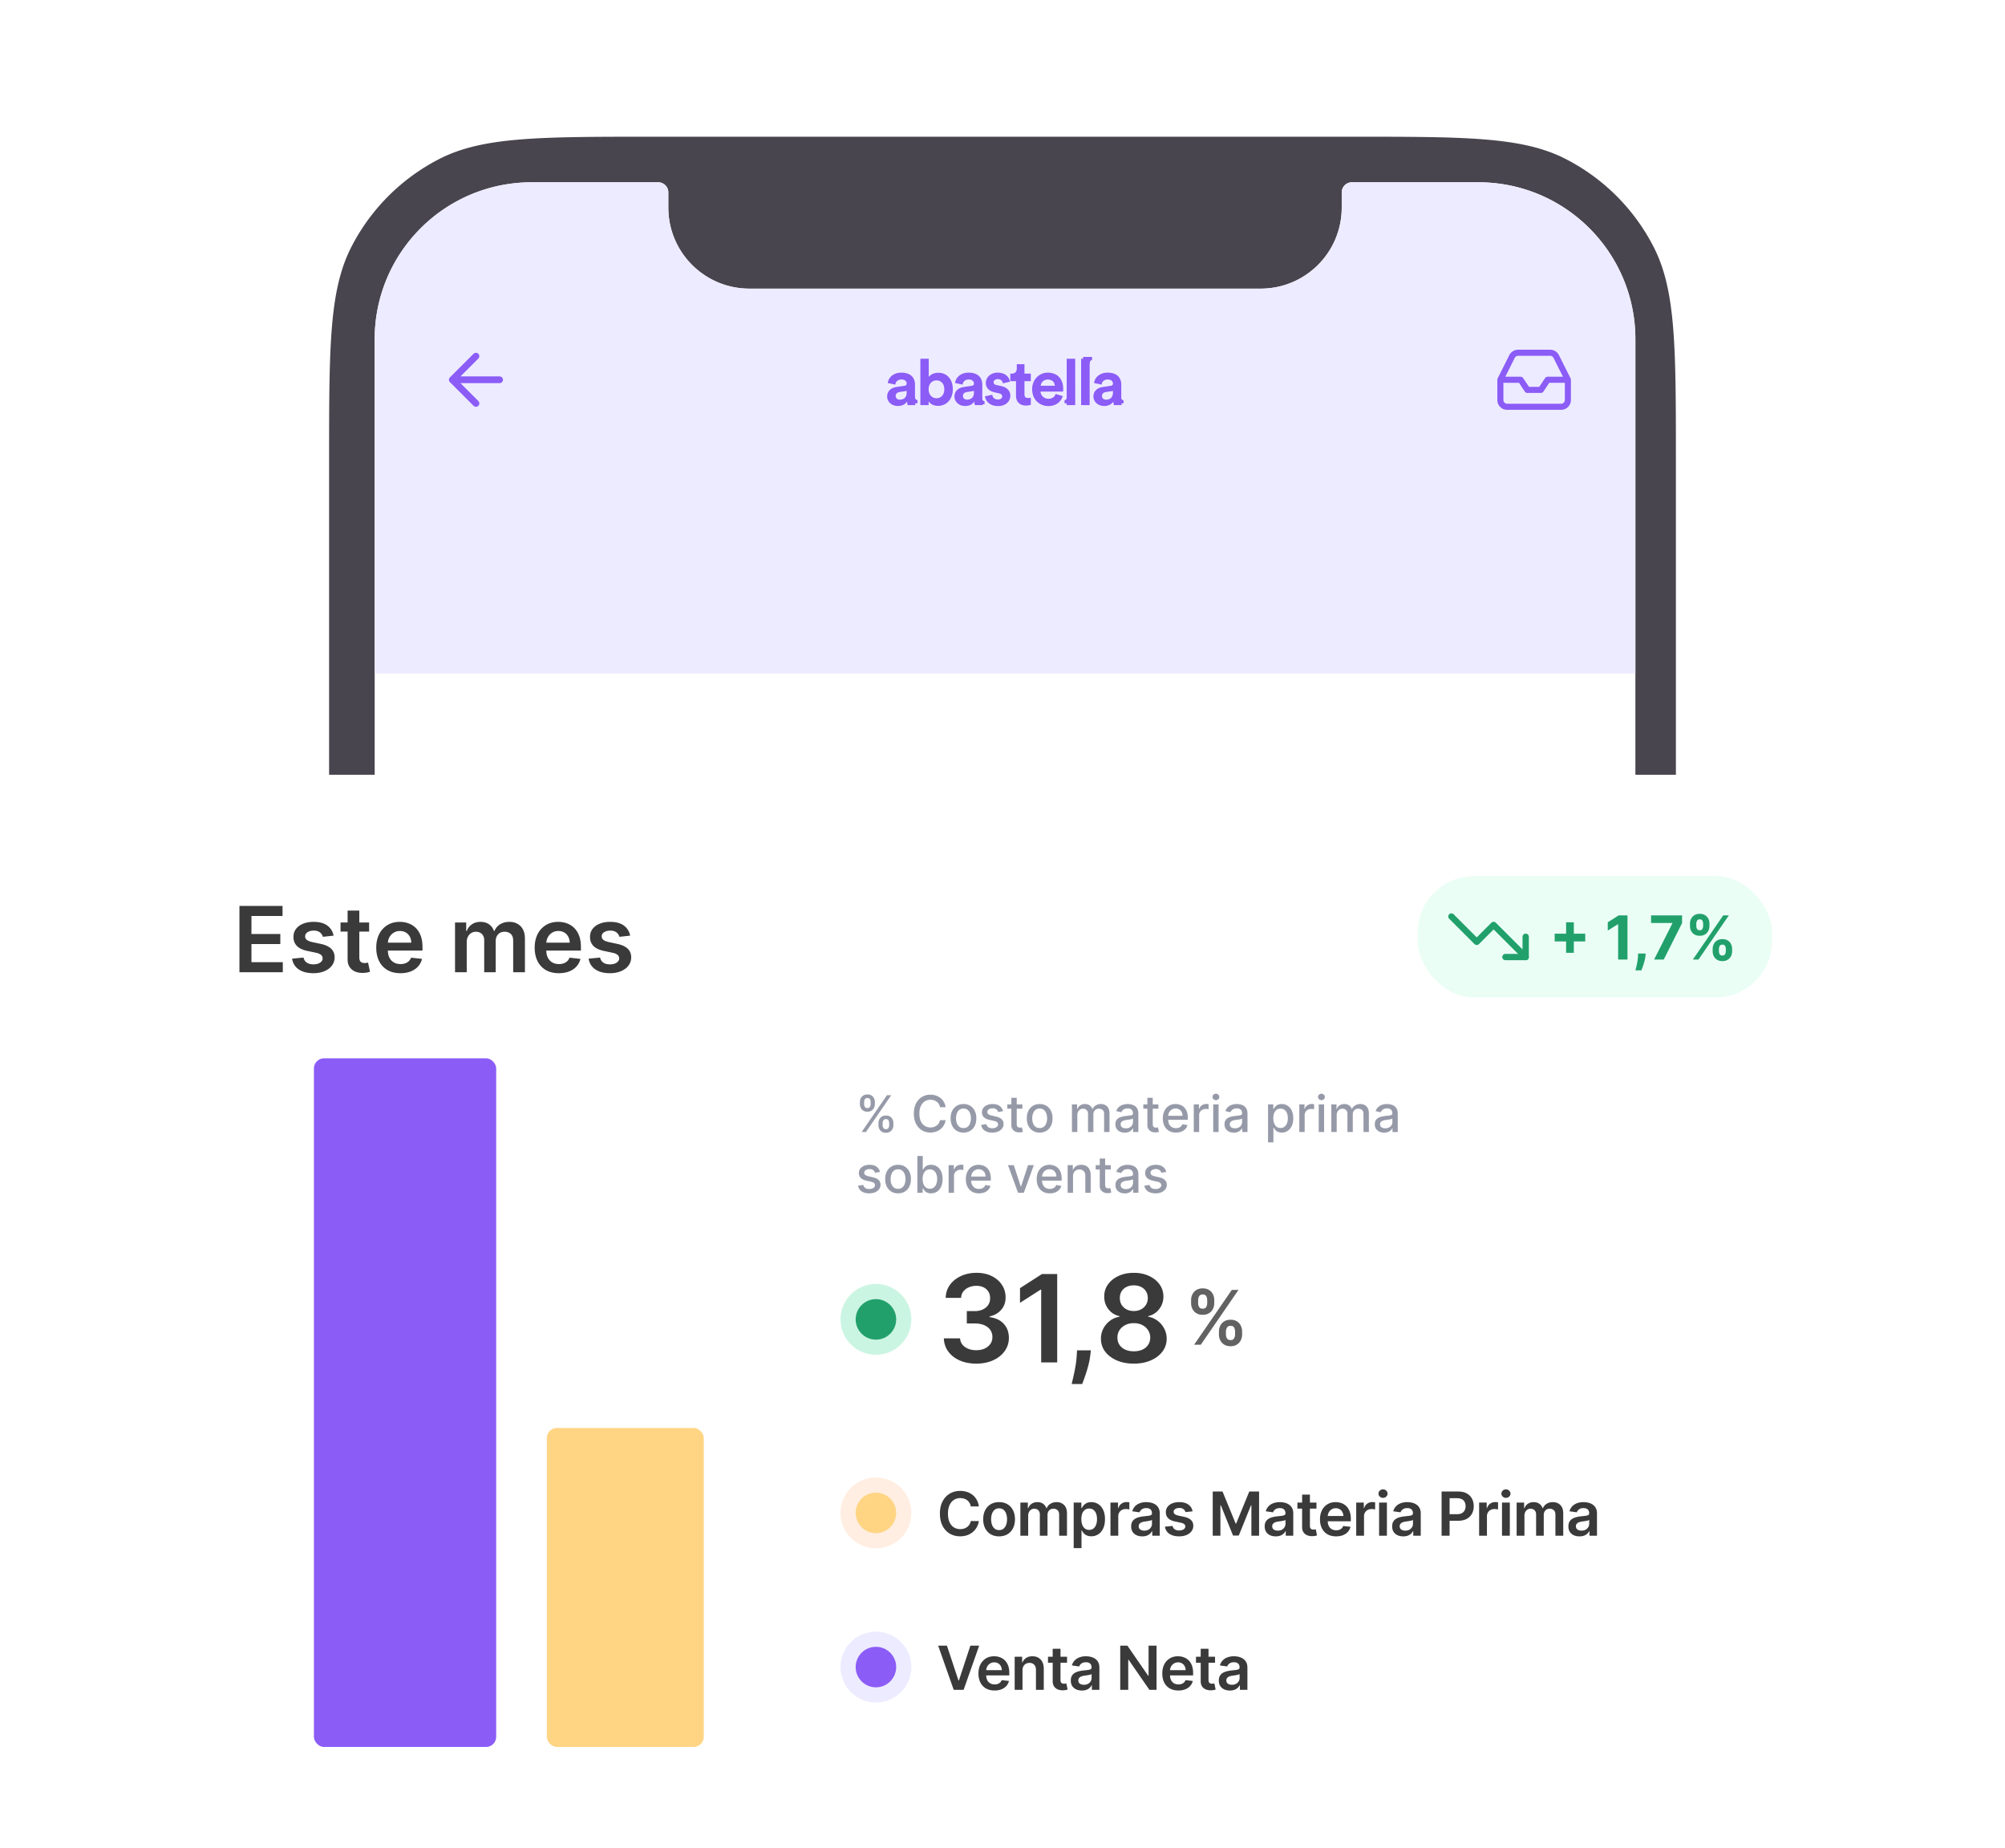
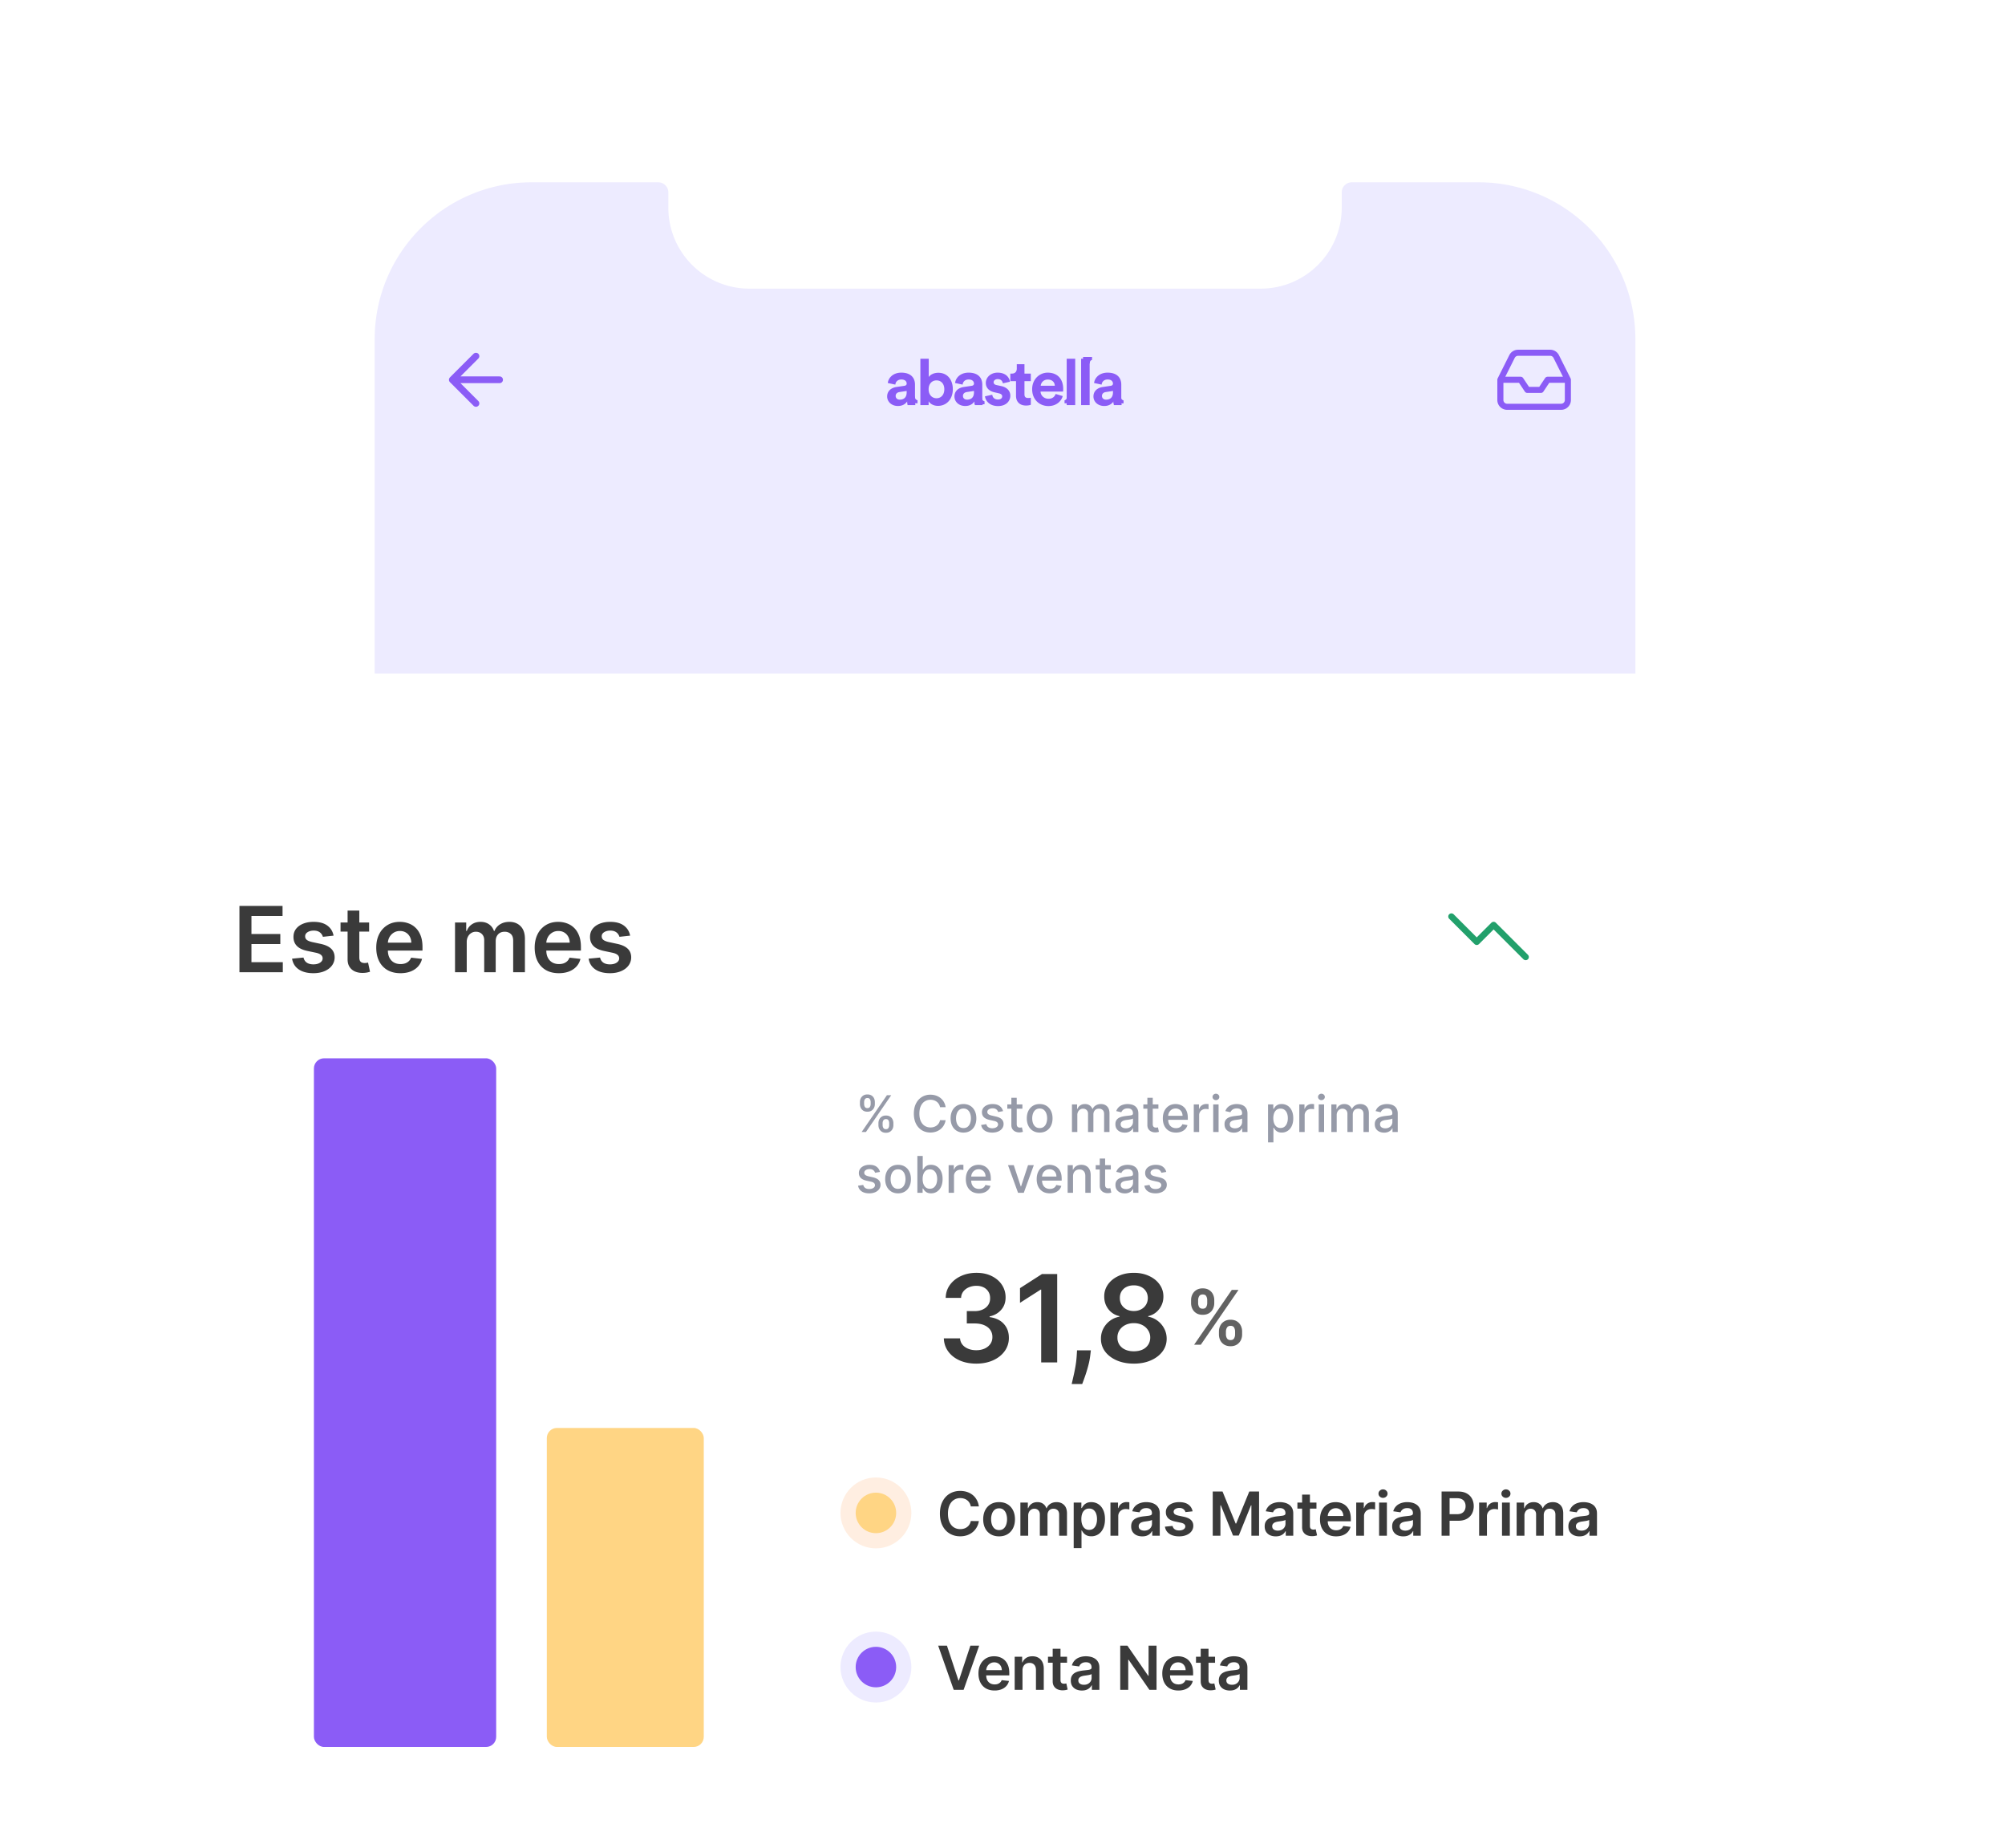
<svg xmlns="http://www.w3.org/2000/svg" width="396" height="365" fill="none">
  <g clip-path="url(#a)">
-     <path fill="#48454E" d="M65 91c0-22.402 0-33.603 4.36-42.16a40 40 0 0 1 17.48-17.48C95.397 27 106.598 27 129 27h138c22.402 0 33.603 0 42.16 4.36a40.002 40.002 0 0 1 17.48 17.48C331 57.397 331 68.598 331 91v278H65V91z" />
    <path fill="#fff" d="M132 38a2 2 0 0 0-2-2h-25c-17.12 0-31 13.88-31 31v334h249V67c0-17.12-13.879-31-31-31h-25a2 2 0 0 0-2 2v3c0 8.837-7.163 16-16 16H148c-8.837 0-16-7.163-16-16v-3z" />
    <path fill="#EDEBFF" d="M132 38a2 2 0 0 0-2-2h-25c-17.12 0-31 13.88-31 31v66h249V67c0-17.12-13.879-31-31-31h-25a2 2 0 0 0-2 2v3c0 8.837-7.163 16-16 16H148c-8.837 0-16-7.163-16-16v-3z" />
    <path stroke="#8B5CF6" stroke-linecap="round" stroke-linejoin="round" stroke-width="1.333" d="M98.67 75h-9.334m4.667 4.668-4.667-4.666 4.667-4.667" />
    <path fill="#8B5CF6" d="M175.218 78.306c0-1.112.821-1.732 1.858-1.884l1.53-.227c.354-.05.467-.228.467-.443 0-.442-.341-.809-1.049-.809-.733 0-1.138.468-1.188 1.012l-1.492-.317c.101-.973.999-2.047 2.667-2.047 1.973 0 2.706 1.112 2.706 2.364v3.059c0 .329.038.771.076.986h-1.543a4.207 4.207 0 0 1-.063-.746c-.316.493-.91.923-1.833.923-1.327 0-2.136-.898-2.136-1.871zm2.49.62c.708 0 1.365-.342 1.365-1.442v-.278l-1.403.215c-.43.063-.771.303-.771.784 0 .367.265.72.809.72zM183.41 80h-1.63v-9.153h1.656v3.616c.278-.443.96-.847 1.883-.847 1.821 0 2.87 1.403 2.87 3.249 0 1.883-1.163 3.287-2.933 3.287-.86 0-1.517-.38-1.846-.91V80zm3.098-3.123c0-1.137-.683-1.757-1.543-1.757-.847 0-1.555.62-1.555 1.757 0 1.126.708 1.77 1.555 1.77.86 0 1.543-.632 1.543-1.77zm2.001 1.429c0-1.112.822-1.732 1.858-1.884l1.53-.227c.354-.05.468-.228.468-.443 0-.442-.342-.809-1.05-.809-.733 0-1.137.468-1.188 1.012l-1.492-.317c.101-.973.999-2.047 2.668-2.047 1.972 0 2.705 1.112 2.705 2.364v3.059c0 .329.038.771.076.986h-1.542a4.199 4.199 0 0 1-.064-.746c-.316.493-.91.923-1.833.923-1.327 0-2.136-.898-2.136-1.871zm2.49.62c.708 0 1.366-.342 1.366-1.442v-.278l-1.404.215c-.429.063-.771.303-.771.784 0 .367.266.72.809.72zm3.541-.658 1.441-.316c.038.493.405.948 1.138.948.556 0 .822-.29.822-.62 0-.277-.19-.505-.67-.606l-.822-.19c-1.201-.265-1.745-.986-1.745-1.858 0-1.113.986-2.035 2.326-2.035 1.77 0 2.364 1.125 2.44 1.795l-1.403.316c-.051-.367-.316-.835-1.024-.835-.442 0-.796.266-.796.62 0 .303.227.493.568.556l.885.19c1.227.252 1.846.998 1.846 1.909 0 1.011-.784 2.048-2.414 2.048-1.871 0-2.516-1.214-2.592-1.922zm7.799-6.346v1.858h1.252v1.492h-1.252v2.604c0 .544.253.72.733.72.203 0 .43-.025.519-.05v1.39c-.152.064-.455.152-.948.152-1.214 0-1.973-.72-1.973-1.921v-2.895h-1.125V73.78h.316c.658 0 .961-.43.961-.986v-.872h1.517zm3.212 4.26h2.782c-.026-.62-.43-1.226-1.391-1.226-.872 0-1.353.657-1.391 1.226zm2.946 1.618 1.403.418c-.316 1.074-1.302 1.972-2.831 1.972-1.707 0-3.212-1.227-3.212-3.325 0-1.985 1.467-3.274 3.06-3.274 1.921 0 3.072 1.226 3.072 3.223 0 .24-.025.493-.025.519h-4.45c.037.821.733 1.415 1.567 1.415.784 0 1.214-.392 1.416-.948zm3.865 2.2h-1.681v-9.153h1.681V80zm2.85 0h-1.682v-9.153h1.682V80zm.751-1.694c0-1.112.822-1.732 1.859-1.884l1.529-.227c.354-.05.468-.228.468-.443 0-.442-.341-.809-1.049-.809-.733 0-1.138.468-1.189 1.012l-1.491-.317c.101-.973.998-2.047 2.667-2.047 1.972 0 2.705 1.112 2.705 2.364v3.059c0 .329.038.771.076.986h-1.542a4.207 4.207 0 0 1-.063-.746c-.316.493-.91.923-1.833.923-1.328 0-2.137-.898-2.137-1.871zm2.491.62c.708 0 1.365-.342 1.365-1.442v-.278l-1.403.215c-.43.063-.771.303-.771.784 0 .367.265.72.809.72z" />
    <path fill="#8B5CF6" d="M179.242 78.457s1.482-.494 1.482 0 .493.592.493.592v.593h-1.975v-1.185zm13.235.197s1.481-.494 1.481 0 .494.593.494.593v.592h-1.975v-1.185zm27.457-.176s1.481-.494 1.481 0 .494.593.494.593v.593h-1.975v-1.186zm-7.903-.003s-1.333-.486-1.333 0-.445.583-.445.583v.583h1.778v-1.166zm1.879-6.822s1.333.486 1.333 0 .445-.583.445-.583v-.584h-1.778v1.167z" />
    <path stroke="#8B5CF6" stroke-linecap="round" stroke-linejoin="round" stroke-width="1.2" d="M309.665 75h-4l-1.333 2h-2.667l-1.333-2h-4m13.333 0v4a1.333 1.333 0 0 1-1.333 1.334h-10.667A1.332 1.332 0 0 1 296.332 79v-4m13.333 0-2.3-4.593a1.329 1.329 0 0 0-1.193-.74h-6.347a1.334 1.334 0 0 0-1.193.74l-2.3 4.593" />
    <g filter="url(#b)">
      <rect width="344" height="231" x="26" y="117" fill="#fff" rx="10.842" />
      <path fill="#3A3A3A" d="M47.291 156v-13.091h8.514v1.988h-6.142v3.554h5.701v1.988h-5.701v3.573h6.194V156H47.29zm18.591-7.223-2.109.23a1.702 1.702 0 0 0-.313-.601 1.56 1.56 0 0 0-.588-.454c-.247-.115-.55-.172-.908-.172-.481 0-.886.104-1.214.313-.324.209-.484.479-.48.812a.85.85 0 0 0 .313.697c.218.179.576.326 1.074.441l1.675.358c.929.2 1.62.517 2.071.952.456.435.686 1.004.69 1.707a2.67 2.67 0 0 1-.543 1.636c-.354.469-.846.835-1.477 1.099-.63.265-1.355.397-2.173.397-1.201 0-2.169-.252-2.902-.754-.733-.508-1.17-1.213-1.31-2.116l2.256-.218c.102.444.32.778.652 1.004.333.226.765.339 1.298.339.55 0 .99-.113 1.323-.339.337-.226.505-.505.505-.837a.871.871 0 0 0-.326-.697c-.213-.183-.546-.324-.997-.422l-1.675-.352c-.942-.196-1.638-.526-2.09-.99-.452-.469-.675-1.061-.671-1.777-.005-.605.16-1.13.492-1.573.337-.447.803-.792 1.4-1.035.6-.247 1.293-.371 2.077-.371 1.15 0 2.056.245 2.717.735.665.49 1.076 1.153 1.233 1.988zm7.022-2.595v1.79H67.26v-1.79h5.644zm-4.25-2.352h2.313v9.217c0 .311.047.55.141.716a.755.755 0 0 0 .383.332c.158.06.333.09.525.09.144 0 .277-.011.396-.032a3.75 3.75 0 0 0 .281-.058l.39 1.809c-.123.043-.3.09-.53.141a4.318 4.318 0 0 1-.831.089c-.58.017-1.102-.07-1.566-.262a2.431 2.431 0 0 1-1.106-.908c-.269-.409-.4-.92-.397-1.534v-9.6zm10.426 12.362c-.984 0-1.834-.205-2.55-.614a4.154 4.154 0 0 1-1.643-1.751c-.383-.759-.575-1.652-.575-2.679 0-1.01.192-1.896.575-2.659a4.347 4.347 0 0 1 1.624-1.789c.694-.431 1.51-.646 2.448-.646.605 0 1.176.098 1.713.294.541.192 1.019.49 1.432.895.418.405.746.92.984 1.547.239.622.358 1.363.358 2.224v.71H75.4v-1.56h5.83a2.487 2.487 0 0 0-.288-1.182 2.087 2.087 0 0 0-.787-.825c-.332-.2-.72-.3-1.163-.3-.473 0-.888.115-1.246.345a2.378 2.378 0 0 0-.838.895 2.574 2.574 0 0 0-.3 1.208v1.361c0 .571.104 1.061.313 1.47.209.405.5.716.876.934.375.213.814.319 1.316.319.337 0 .642-.047.915-.14.272-.098.509-.241.709-.429.2-.187.352-.419.454-.696l2.16.242a3.368 3.368 0 0 1-.78 1.496c-.379.422-.865.75-1.457.985-.592.23-1.27.345-2.033.345zM89.87 156v-9.818h2.211v1.668h.115a2.61 2.61 0 0 1 1.017-1.317c.473-.319 1.037-.479 1.694-.479.664 0 1.225.162 1.68.486.46.319.785.756.972 1.31h.102a2.69 2.69 0 0 1 1.1-1.304c.52-.328 1.136-.492 1.847-.492.904 0 1.641.285 2.212.857.571.571.856 1.404.856 2.499V156h-2.32v-6.232c0-.61-.162-1.055-.486-1.336-.324-.286-.72-.428-1.189-.428-.558 0-.995.174-1.31.524-.311.345-.467.794-.467 1.348V156h-2.269v-6.328c0-.507-.153-.912-.46-1.215-.303-.302-.699-.453-1.189-.453-.332 0-.635.085-.908.255-.272.166-.49.403-.652.71a2.214 2.214 0 0 0-.242 1.061V156H89.87zm20.5.192c-.984 0-1.834-.205-2.55-.614a4.156 4.156 0 0 1-1.643-1.751c-.383-.759-.575-1.652-.575-2.679 0-1.01.192-1.896.575-2.659a4.347 4.347 0 0 1 1.624-1.789c.694-.431 1.511-.646 2.448-.646.605 0 1.176.098 1.713.294.541.192 1.019.49 1.432.895.418.405.746.92.984 1.547.239.622.358 1.363.358 2.224v.71h-8.047v-1.56h5.829a2.49 2.49 0 0 0-.287-1.182 2.09 2.09 0 0 0-.787-.825c-.332-.2-.72-.3-1.163-.3-.473 0-.888.115-1.246.345a2.377 2.377 0 0 0-.838.895 2.57 2.57 0 0 0-.3 1.208v1.361c0 .571.104 1.061.313 1.47.209.405.501.716.876.934.375.213.814.319 1.316.319.337 0 .642-.047.915-.14.272-.098.509-.241.709-.429.2-.187.352-.419.454-.696l2.16.242a3.369 3.369 0 0 1-.779 1.496c-.38.422-.866.75-1.458.985-.592.23-1.27.345-2.033.345zm14.084-7.415-2.11.23a1.691 1.691 0 0 0-.313-.601 1.562 1.562 0 0 0-.588-.454c-.247-.115-.55-.172-.908-.172-.481 0-.886.104-1.214.313-.324.209-.484.479-.479.812-.005.285.1.518.313.697.217.179.575.326 1.074.441l1.674.358c.929.2 1.62.517 2.071.952.456.435.686 1.004.691 1.707a2.674 2.674 0 0 1-.544 1.636c-.353.469-.845.835-1.476 1.099-.631.265-1.355.397-2.173.397-1.202 0-2.17-.252-2.902-.754-.733-.508-1.17-1.213-1.311-2.116l2.257-.218c.102.444.319.778.652 1.004.332.226.764.339 1.297.339.55 0 .991-.113 1.323-.339.337-.226.505-.505.505-.837a.87.87 0 0 0-.326-.697c-.213-.183-.545-.324-.997-.422l-1.675-.352c-.941-.196-1.638-.526-2.09-.99-.452-.469-.675-1.061-.671-1.777-.004-.605.16-1.13.492-1.573.337-.447.803-.792 1.4-1.035.601-.247 1.293-.371 2.077-.371 1.151 0 2.057.245 2.717.735.665.49 1.076 1.153 1.234 1.988z" />
-       <rect width="70" height="24" x="280" y="137" fill="#EBFEF6" rx="11.163" />
      <path stroke="#22A06B" stroke-linecap="round" stroke-linejoin="round" stroke-width="1.25" d="m301.331 153-6.334-6.333-3.333 3.333-5-5" />
-       <path stroke="#22A06B" stroke-linecap="round" stroke-linejoin="round" stroke-width="1.25" d="M297.332 153h4v-4" />
-       <path fill="#22A06B" d="M309.315 152.17v-6.034h1.526v6.034h-1.526zm-2.254-2.254v-1.525h6.034v1.525h-6.034zm14.377-5.143v8.727h-1.845v-6.976h-.051l-1.999 1.253v-1.636l2.16-1.368h1.735zm3.595 7.534-.046.469a6.355 6.355 0 0 1-.214 1.12c-.102.375-.21.715-.323 1.019-.111.304-.201.542-.269.716h-1.176c.043-.168.101-.402.175-.703.074-.299.143-.634.208-1.006.066-.372.107-.752.124-1.138l.021-.477h1.5zm1.66 1.193 3.618-7.159v-.06h-4.214v-1.508h6.123v1.53l-3.622 7.197h-1.905zm11.569-1.636v-.461c0-.349.074-.67.221-.963.151-.295.368-.531.652-.707.287-.179.637-.269 1.049-.269.417 0 .768.089 1.052.265.287.176.503.412.648.707.148.293.221.615.221.967v.461c0 .349-.073.672-.221.967a1.723 1.723 0 0 1-.652.703c-.287.179-.636.269-1.048.269-.418 0-.769-.09-1.053-.269-.284-.176-.5-.41-.648-.703a2.14 2.14 0 0 1-.221-.967zm1.24-.461v.461c0 .201.048.392.145.571.099.179.278.268.537.268.258 0 .434-.088.528-.264.097-.176.145-.368.145-.575v-.461c0-.207-.046-.4-.136-.579-.091-.179-.27-.269-.537-.269-.256 0-.434.09-.533.269-.1.179-.149.372-.149.579zm-5.719-4.534v-.46c0-.352.075-.675.226-.967.15-.296.368-.531.652-.708.287-.176.633-.264 1.04-.264.42 0 .772.088 1.056.264.285.177.5.412.648.708.148.292.222.615.222.967v.46c0 .353-.076.675-.226.968a1.729 1.729 0 0 1-.652.703c-.284.173-.634.26-1.048.26-.415 0-.766-.088-1.053-.264a1.774 1.774 0 0 1-.648-.704 2.135 2.135 0 0 1-.217-.963zm1.249-.46v.46c0 .208.048.399.144.576.1.176.275.264.525.264.261 0 .439-.088.532-.264.097-.177.145-.368.145-.576v-.46c0-.207-.045-.4-.136-.579-.091-.179-.271-.269-.541-.269-.253 0-.428.091-.525.273a1.214 1.214 0 0 0-.144.575zm-.686 7.091 6-8.727h1.116l-6 8.727h-1.116z" />
      <rect width="36" height="136" x="62" y="173" fill="#8B5CF6" rx="2" />
      <rect width="31" height="63" x="108" y="246" fill="#FFD584" rx="2" />
      <path fill="#969AA8" d="M173.496 186.195v-.384c0-.274.057-.525.17-.752.116-.23.284-.414.504-.551.223-.14.492-.209.807-.209.322 0 .591.068.809.206.218.137.383.32.494.55.113.23.17.482.17.756v.384c0 .275-.057.527-.17.756a1.369 1.369 0 0 1-.501.551c-.218.137-.485.206-.802.206-.32 0-.59-.069-.81-.206a1.369 1.369 0 0 1-.501-.551 1.685 1.685 0 0 1-.17-.756zm.827-.384v.384c0 .204.049.388.146.554.097.166.266.249.508.249.239 0 .406-.083.5-.249.095-.166.142-.35.142-.554v-.384c0-.203-.046-.388-.138-.554-.09-.165-.258-.248-.504-.248-.237 0-.405.083-.505.248a1.062 1.062 0 0 0-.149.554zm-4.485-3.778v-.383c0-.275.057-.527.171-.757.116-.23.284-.413.504-.55.222-.138.491-.206.806-.206.322 0 .592.068.81.206.217.137.382.32.493.55.111.23.167.482.167.757v.383c0 .275-.057.527-.17.756a1.34 1.34 0 0 1-.498.551c-.217.137-.485.206-.802.206-.322 0-.593-.069-.813-.206a1.366 1.366 0 0 1-.497-.551 1.673 1.673 0 0 1-.171-.756zm.831-.383v.383c0 .204.047.388.142.554.097.166.266.249.508.249.237 0 .402-.083.497-.249.097-.166.146-.35.146-.554v-.383a1.12 1.12 0 0 0-.139-.554c-.092-.166-.26-.249-.504-.249-.237 0-.405.083-.504.249-.097.165-.146.35-.146.554zm-.494 5.909 5-7.273h.849l-5 7.273h-.849zm16.592-4.908h-1.108a1.682 1.682 0 0 0-.664-1.083 1.825 1.825 0 0 0-.564-.284 2.202 2.202 0 0 0-.657-.096c-.419 0-.795.105-1.126.316-.329.211-.59.52-.781.927-.19.407-.284.904-.284 1.491 0 .592.094 1.092.284 1.499.191.407.453.715.784.923.332.208.705.313 1.119.313.23 0 .448-.031.653-.093.209-.064.397-.157.565-.28a1.69 1.69 0 0 0 .671-1.069l1.108.003a2.975 2.975 0 0 1-.344.988 2.732 2.732 0 0 1-.65.774 2.947 2.947 0 0 1-.902.5 3.322 3.322 0 0 1-1.108.178c-.63 0-1.191-.149-1.683-.447a3.134 3.134 0 0 1-1.165-1.289c-.282-.559-.423-1.226-.423-2 0-.776.142-1.443.427-1.999.284-.559.672-.987 1.164-1.286a3.168 3.168 0 0 1 1.68-.451c.386 0 .746.056 1.08.167.336.109.638.27.905.483.268.211.489.469.664.774.175.303.294.65.355 1.041zm3.526 5.018c-.512 0-.958-.118-1.339-.352a2.37 2.37 0 0 1-.888-.984c-.211-.421-.316-.913-.316-1.477 0-.566.105-1.06.316-1.484.211-.424.507-.753.888-.987.381-.235.827-.352 1.339-.352.511 0 .957.117 1.338.352.382.234.677.563.888.987.211.424.316.918.316 1.484 0 .564-.105 1.056-.316 1.477-.211.422-.506.75-.888.984-.381.234-.827.352-1.338.352zm.003-.892c.332 0 .606-.087.824-.262.218-.176.379-.409.483-.7a2.77 2.77 0 0 0 .16-.962c0-.348-.053-.668-.16-.959a1.56 1.56 0 0 0-.483-.707c-.218-.177-.492-.266-.824-.266-.334 0-.611.089-.831.266-.218.178-.38.413-.486.707a2.833 2.833 0 0 0-.157.959c0 .35.053.671.157.962.106.291.268.524.486.7.22.175.497.262.831.262zm7.812-3.341-.963.17a1.14 1.14 0 0 0-.191-.351.955.955 0 0 0-.348-.274 1.265 1.265 0 0 0-.551-.106c-.3 0-.551.067-.753.202-.201.133-.301.304-.301.515 0 .182.067.329.202.44.135.112.353.203.653.274l.867.199c.502.116.876.294 1.122.536.246.241.369.555.369.941 0 .327-.094.618-.284.873a1.848 1.848 0 0 1-.785.597c-.333.144-.72.217-1.161.217-.611 0-1.109-.131-1.495-.391-.386-.263-.622-.636-.71-1.119l1.026-.156c.064.268.196.47.394.607.199.135.458.203.778.203.348 0 .626-.072.835-.217.208-.147.312-.325.312-.536a.558.558 0 0 0-.192-.43c-.125-.116-.318-.203-.578-.262l-.924-.203c-.509-.116-.885-.301-1.129-.554-.242-.253-.362-.574-.362-.962 0-.322.09-.604.27-.845.18-.242.428-.43.745-.565a2.732 2.732 0 0 1 1.091-.206c.589 0 1.053.128 1.392.384.338.253.562.593.671 1.019zm3.82-1.332v.852h-2.979v-.852h2.979zm-2.18-1.307h1.061v5.16c0 .206.031.361.093.465.061.102.14.172.238.21a.964.964 0 0 0 .323.053c.085 0 .16-.006.223-.018l.15-.028.191.877a2.133 2.133 0 0 1-.689.114 1.87 1.87 0 0 1-.781-.15 1.344 1.344 0 0 1-.586-.482c-.149-.218-.223-.492-.223-.821v-5.38zm5.593 6.872c-.511 0-.957-.118-1.338-.352a2.37 2.37 0 0 1-.888-.984c-.211-.421-.316-.913-.316-1.477 0-.566.105-1.06.316-1.484.211-.424.507-.753.888-.987.381-.235.827-.352 1.338-.352.512 0 .958.117 1.339.352.381.234.677.563.888.987.211.424.316.918.316 1.484 0 .564-.105 1.056-.316 1.477a2.37 2.37 0 0 1-.888.984c-.381.234-.827.352-1.339.352zm.004-.892c.331 0 .606-.087.824-.262.218-.176.379-.409.483-.7.106-.291.16-.612.16-.962 0-.348-.054-.668-.16-.959a1.56 1.56 0 0 0-.483-.707c-.218-.177-.493-.266-.824-.266-.334 0-.611.089-.831.266-.218.178-.38.413-.486.707a2.808 2.808 0 0 0-.157.959c0 .35.052.671.157.962.106.291.268.524.486.7.22.175.497.262.831.262zm6.371.782v-5.455h1.019v.888h.067c.114-.301.3-.535.558-.703.258-.171.567-.256.927-.256.364 0 .67.085.916.256.249.17.432.405.55.703h.057c.13-.291.338-.523.622-.696.284-.175.622-.263 1.015-.263.495 0 .899.155 1.211.465.315.31.473.778.473 1.403v3.658h-1.062V184c0-.369-.101-.636-.302-.802a1.097 1.097 0 0 0-.721-.249c-.346 0-.614.107-.806.32-.192.211-.288.482-.288.813v3.477h-1.058v-3.626c0-.296-.092-.534-.277-.714-.185-.18-.425-.27-.721-.27-.201 0-.387.053-.557.16-.168.104-.305.25-.409.437a1.334 1.334 0 0 0-.152.65v3.363h-1.062zm10.425.12c-.346 0-.658-.064-.938-.191a1.593 1.593 0 0 1-.664-.565c-.161-.246-.241-.548-.241-.906 0-.307.059-.561.177-.76.119-.198.279-.356.48-.472.201-.116.426-.203.675-.263a6.78 6.78 0 0 1 .76-.135l.795-.092c.204-.026.352-.067.444-.124.092-.057.138-.149.138-.277v-.025c0-.31-.087-.55-.262-.721-.173-.17-.431-.256-.775-.256-.357 0-.639.08-.845.238a1.285 1.285 0 0 0-.422.522l-.998-.227c.118-.331.291-.599.518-.802.23-.206.494-.356.792-.448.299-.095.612-.142.941-.142.218 0 .449.026.693.078.246.05.476.142.689.277.215.135.391.328.529.579.137.249.206.572.206.969v3.623h-1.037v-.746h-.043a1.495 1.495 0 0 1-.309.405 1.648 1.648 0 0 1-.529.33 2.041 2.041 0 0 1-.774.131zm.231-.852c.293 0 .544-.058.753-.174.21-.116.37-.267.479-.454.111-.19.167-.392.167-.608v-.703a.548.548 0 0 1-.22.107c-.107.03-.229.058-.366.081a28.66 28.66 0 0 1-.401.061l-.327.042c-.206.026-.394.07-.565.132a.956.956 0 0 0-.404.266.664.664 0 0 0-.15.455c0 .262.097.461.292.596.194.133.441.199.742.199zm6.421-4.723v.852h-2.979v-.852h2.979zm-2.18-1.307h1.062v5.16c0 .206.03.361.092.465a.48.48 0 0 0 .238.21.964.964 0 0 0 .323.053c.085 0 .16-.006.224-.018l.149-.028.192.877a2.13 2.13 0 0 1-.689.114c-.28.004-.54-.045-.782-.15a1.35 1.35 0 0 1-.586-.482c-.149-.218-.223-.492-.223-.821v-5.38zm5.647 6.872c-.537 0-1-.115-1.389-.345a2.334 2.334 0 0 1-.894-.976c-.209-.422-.313-.915-.313-1.481 0-.559.104-1.051.313-1.477.21-.427.504-.759.88-.998.379-.239.822-.359 1.328-.359.308 0 .606.051.895.153.289.102.548.261.778.479.23.218.411.501.543.849.133.345.199.766.199 1.261v.376h-4.336v-.796h3.296c0-.279-.057-.526-.171-.742a1.286 1.286 0 0 0-.479-.515 1.346 1.346 0 0 0-.718-.188c-.298 0-.558.074-.781.22-.22.145-.39.334-.511.569a1.632 1.632 0 0 0-.178.756v.621c0 .365.064.675.192.931.13.255.311.451.543.586.232.132.503.199.814.199.201 0 .384-.029.55-.086.166-.059.309-.146.43-.262.12-.116.213-.26.277-.43l1.005.181a1.823 1.823 0 0 1-.434.778c-.206.22-.465.391-.777.515-.31.12-.664.181-1.062.181zm3.518-.11v-5.455h1.027v.867h.056c.1-.294.275-.525.526-.693.253-.17.54-.256.859-.256.067 0 .145.003.235.007.092.005.164.011.216.018v1.016a1.8 1.8 0 0 0-.227-.039 2.118 2.118 0 0 0-.327-.025 1.38 1.38 0 0 0-.671.16 1.184 1.184 0 0 0-.632 1.069v3.331h-1.062zm3.838 0v-5.455h1.062v5.455h-1.062zm.536-6.297a.677.677 0 0 1-.476-.184.603.603 0 0 1-.195-.448c0-.175.065-.324.195-.447a.668.668 0 0 1 .476-.188c.185 0 .342.062.473.188a.6.6 0 0 1 0 .895.665.665 0 0 1-.473.184zm3.542 6.417c-.346 0-.658-.064-.938-.191a1.593 1.593 0 0 1-.664-.565c-.161-.246-.241-.548-.241-.906 0-.307.059-.561.177-.76.119-.198.278-.356.48-.472.201-.116.426-.203.674-.263a6.82 6.82 0 0 1 .76-.135l.796-.092c.203-.026.351-.067.444-.124.092-.057.138-.149.138-.277v-.025c0-.31-.087-.55-.263-.721-.172-.17-.431-.256-.774-.256-.357 0-.639.08-.845.238a1.288 1.288 0 0 0-.423.522l-.997-.227c.118-.331.291-.599.518-.802.23-.206.494-.356.792-.448a3.08 3.08 0 0 1 .941-.142c.218 0 .449.026.692.078.247.05.476.142.689.277.216.135.392.328.53.579.137.249.205.572.205.969v3.623h-1.036v-.746h-.043a1.537 1.537 0 0 1-.309.405 1.659 1.659 0 0 1-.529.33 2.049 2.049 0 0 1-.774.131zm.231-.852c.293 0 .544-.058.752-.174.211-.116.371-.267.48-.454.111-.19.167-.392.167-.608v-.703a.555.555 0 0 1-.22.107c-.107.03-.229.058-.366.081-.138.022-.271.042-.402.061l-.326.042c-.206.026-.394.07-.565.132a.966.966 0 0 0-.405.266.669.669 0 0 0-.149.455c0 .262.097.461.291.596.194.133.442.199.743.199zm6.521 2.777v-7.5h1.037v.884h.089c.061-.113.15-.245.266-.394.116-.149.277-.279.483-.391.206-.113.478-.17.817-.17.44 0 .833.111 1.179.334.346.222.617.543.813.962.199.419.298.923.298 1.513 0 .589-.098 1.095-.294 1.516a2.312 2.312 0 0 1-.81.97 2.094 2.094 0 0 1-1.175.337c-.332 0-.603-.056-.814-.167a1.547 1.547 0 0 1-.49-.39 3.048 3.048 0 0 1-.273-.398h-.064v2.894h-1.062zm1.041-4.773c0 .384.055.72.167 1.009.111.289.272.515.483.678.21.161.468.242.774.242.317 0 .582-.084.795-.253.213-.17.374-.401.483-.692.111-.291.167-.619.167-.984 0-.36-.054-.683-.163-.969a1.483 1.483 0 0 0-.483-.678c-.213-.166-.48-.249-.799-.249-.308 0-.568.079-.782.238-.21.159-.37.38-.479.664a2.77 2.77 0 0 0-.163.994zm5.131 2.728v-5.455h1.026v.867h.057c.1-.294.275-.525.526-.693.253-.17.54-.256.859-.256.066 0 .145.003.234.007.093.005.165.011.217.018v1.016a1.836 1.836 0 0 0-.227-.039 2.118 2.118 0 0 0-.327-.025c-.251 0-.475.053-.671.16a1.184 1.184 0 0 0-.632 1.069v3.331h-1.062zm3.838 0v-5.455h1.062v5.455h-1.062zm.536-6.297a.677.677 0 0 1-.476-.184.603.603 0 0 1-.195-.448c0-.175.065-.324.195-.447a.668.668 0 0 1 .476-.188c.185 0 .342.062.472.188a.586.586 0 0 1 .199.447.596.596 0 0 1-.199.448.66.66 0 0 1-.472.184zm1.954 6.297v-5.455h1.019v.888h.068c.113-.301.299-.535.557-.703.258-.171.567-.256.927-.256.365 0 .67.085.916.256a1.5 1.5 0 0 1 .551.703h.057c.13-.291.337-.523.621-.696.284-.175.623-.263 1.016-.263.495 0 .898.155 1.211.465.315.31.472.778.472 1.403v3.658h-1.062V184c0-.369-.1-.636-.302-.802a1.095 1.095 0 0 0-.721-.249c-.345 0-.614.107-.806.32-.191.211-.287.482-.287.813v3.477h-1.059v-3.626c0-.296-.092-.534-.277-.714-.184-.18-.424-.27-.72-.27a1.03 1.03 0 0 0-.558.16 1.17 1.17 0 0 0-.408.437 1.334 1.334 0 0 0-.153.65v3.363h-1.062zm10.425.12c-.345 0-.658-.064-.937-.191a1.587 1.587 0 0 1-.664-.565c-.161-.246-.242-.548-.242-.906 0-.307.06-.561.178-.76.118-.198.278-.356.479-.472.202-.116.427-.203.675-.263a6.82 6.82 0 0 1 .76-.135l.795-.092c.204-.026.352-.067.444-.124.093-.057.139-.149.139-.277v-.025c0-.31-.088-.55-.263-.721-.173-.17-.431-.256-.774-.256-.358 0-.639.08-.845.238a1.28 1.28 0 0 0-.423.522l-.998-.227c.119-.331.292-.599.519-.802a2.09 2.09 0 0 1 .792-.448 3.08 3.08 0 0 1 .941-.142c.218 0 .448.026.692.078.246.05.476.142.689.277.216.135.392.328.529.579.138.249.206.572.206.969v3.623h-1.037v-.746h-.042a1.537 1.537 0 0 1-.309.405 1.67 1.67 0 0 1-.529.33 2.05 2.05 0 0 1-.775.131zm.231-.852c.294 0 .545-.058.753-.174.211-.116.371-.267.48-.454.111-.19.166-.392.166-.608v-.703a.541.541 0 0 1-.22.107c-.106.03-.228.058-.366.081a28.66 28.66 0 0 1-.401.061l-.326.042a2.6 2.6 0 0 0-.565.132.966.966 0 0 0-.405.266.669.669 0 0 0-.149.455c0 .262.097.461.291.596.194.133.442.199.742.199zm-99.801 8.609-.962.17a1.123 1.123 0 0 0-.192-.351.938.938 0 0 0-.348-.274 1.26 1.26 0 0 0-.55-.106c-.301 0-.552.067-.753.202-.201.133-.302.304-.302.515 0 .182.067.329.202.44.135.112.353.203.654.274l.866.199c.502.116.876.294 1.122.536.247.241.37.555.37.941 0 .327-.095.618-.284.873a1.855 1.855 0 0 1-.785.597 2.911 2.911 0 0 1-1.161.217c-.611 0-1.11-.131-1.495-.391-.386-.263-.623-.636-.711-1.119l1.027-.156a.98.98 0 0 0 .394.607c.199.135.458.203.777.203.348 0 .627-.072.835-.217.208-.147.312-.325.312-.536a.557.557 0 0 0-.191-.43c-.126-.116-.319-.203-.579-.262l-.923-.203c-.509-.116-.886-.301-1.13-.554-.241-.253-.362-.574-.362-.962 0-.322.09-.604.27-.845.18-.242.428-.43.746-.565.317-.137.68-.206 1.09-.206.589 0 1.053.128 1.392.384.339.253.562.593.671 1.019zm3.572 4.233c-.512 0-.958-.118-1.339-.352a2.37 2.37 0 0 1-.888-.984c-.211-.421-.316-.913-.316-1.477 0-.566.105-1.06.316-1.484.211-.424.507-.753.888-.987.381-.235.827-.352 1.339-.352.511 0 .957.117 1.338.352.382.234.678.563.888.987.211.424.316.918.316 1.484 0 .564-.105 1.056-.316 1.477-.21.422-.506.75-.888.984-.381.234-.827.352-1.338.352zm.003-.892c.332 0 .606-.087.824-.262.218-.176.379-.409.483-.7a2.77 2.77 0 0 0 .16-.962c0-.348-.053-.668-.16-.959a1.56 1.56 0 0 0-.483-.707c-.218-.177-.492-.266-.824-.266-.334 0-.611.089-.831.266-.218.178-.38.413-.486.707a2.833 2.833 0 0 0-.156.959c0 .35.052.671.156.962.106.291.268.524.486.7.22.175.497.262.831.262zm3.81.782v-7.273h1.062v2.702h.063c.062-.113.151-.245.267-.394.116-.149.277-.279.483-.391.206-.113.478-.17.816-.17.441 0 .834.111 1.179.334.346.222.617.543.814.962.199.419.298.923.298 1.513 0 .589-.098 1.095-.295 1.516a2.303 2.303 0 0 1-.809.97 2.1 2.1 0 0 1-1.176.337c-.331 0-.602-.056-.813-.167a1.535 1.535 0 0 1-.49-.39 3.068 3.068 0 0 1-.274-.398h-.088v.849h-1.037zm1.04-2.728c0 .384.056.72.167 1.009.111.289.272.515.483.678.211.161.469.242.774.242.317 0 .583-.084.796-.253.213-.17.374-.401.483-.692.111-.291.167-.619.167-.984 0-.36-.055-.683-.164-.969a1.469 1.469 0 0 0-.483-.678c-.213-.166-.479-.249-.799-.249-.308 0-.568.079-.781.238-.211.159-.371.38-.479.664a2.768 2.768 0 0 0-.164.994zm5.134 2.728v-5.455h1.027v.867h.056c.1-.294.275-.525.526-.693.253-.17.54-.256.859-.256.067 0 .145.003.235.007.092.005.164.011.216.018v1.016a1.8 1.8 0 0 0-.227-.039 2.118 2.118 0 0 0-.327-.025 1.38 1.38 0 0 0-.671.16 1.174 1.174 0 0 0-.461.437 1.176 1.176 0 0 0-.171.632v3.331h-1.062zm5.994.11c-.538 0-1.001-.115-1.389-.345a2.337 2.337 0 0 1-.895-.976c-.208-.422-.312-.915-.312-1.481 0-.559.104-1.051.312-1.477.211-.427.505-.759.881-.998.379-.239.821-.359 1.328-.359.308 0 .606.051.895.153.289.102.548.261.778.479.229.218.41.501.543.849.133.345.199.766.199 1.261v.376h-4.336v-.796h3.295c0-.279-.056-.526-.17-.742a1.293 1.293 0 0 0-.479-.515 1.346 1.346 0 0 0-.718-.188c-.298 0-.558.074-.781.22-.22.145-.391.334-.511.569a1.632 1.632 0 0 0-.178.756v.621c0 .365.064.675.192.931.13.255.311.451.543.586.232.132.503.199.813.199.202 0 .385-.029.551-.086a1.132 1.132 0 0 0 .706-.692l1.005.181a1.81 1.81 0 0 1-.433.778 2.11 2.11 0 0 1-.778.515c-.31.12-.664.181-1.061.181zm10.831-5.565-1.978 5.455h-1.137l-1.981-5.455h1.14l1.381 4.197h.057l1.378-4.197h1.14zm3.163 5.565c-.538 0-1-.115-1.389-.345a2.337 2.337 0 0 1-.895-.976c-.208-.422-.312-.915-.312-1.481 0-.559.104-1.051.312-1.477.211-.427.505-.759.881-.998.379-.239.822-.359 1.328-.359.308 0 .606.051.895.153.289.102.548.261.778.479.229.218.411.501.543.849.133.345.199.766.199 1.261v.376h-4.336v-.796h3.296c0-.279-.057-.526-.171-.742a1.293 1.293 0 0 0-.479-.515 1.346 1.346 0 0 0-.718-.188c-.298 0-.558.074-.781.22-.22.145-.391.334-.511.569a1.632 1.632 0 0 0-.178.756v.621c0 .365.064.675.192.931.13.255.311.451.543.586.232.132.503.199.813.199.202 0 .385-.029.551-.086.166-.059.309-.146.43-.262.12-.116.213-.26.277-.43l1.005.181a1.823 1.823 0 0 1-.434.778c-.206.22-.465.391-.777.515a2.93 2.93 0 0 1-1.062.181zm4.58-3.349v3.239h-1.062v-5.455h1.019v.888h.068c.125-.289.322-.521.589-.696.27-.175.61-.263 1.019-.263.372 0 .698.078.977.234.279.154.496.384.65.689.154.306.231.683.231 1.133v3.47h-1.062v-3.342c0-.395-.103-.704-.309-.927-.206-.225-.489-.337-.849-.337-.246 0-.465.053-.657.16a1.15 1.15 0 0 0-.451.468c-.109.204-.163.45-.163.739zm7.461-2.216v.852h-2.98v-.852h2.98zm-2.181-1.307h1.062v5.16c0 .206.031.361.093.465.061.102.14.172.237.21.1.035.208.053.324.053.085 0 .159-.006.223-.018l.15-.028.191.877a2.114 2.114 0 0 1-.689.114 1.87 1.87 0 0 1-.781-.15 1.344 1.344 0 0 1-.586-.482c-.149-.218-.224-.492-.224-.821v-5.38zm4.943 6.882c-.346 0-.658-.064-.938-.191a1.593 1.593 0 0 1-.664-.565c-.161-.246-.241-.548-.241-.906 0-.307.059-.561.177-.76.119-.198.278-.356.48-.472.201-.116.426-.203.674-.263a6.82 6.82 0 0 1 .76-.135l.796-.092c.203-.026.351-.067.444-.124.092-.057.138-.149.138-.277v-.025c0-.31-.087-.55-.263-.721-.172-.17-.43-.256-.774-.256-.357 0-.639.08-.845.238a1.288 1.288 0 0 0-.423.522l-.997-.227c.118-.331.291-.599.518-.802.23-.206.494-.356.792-.448a3.08 3.08 0 0 1 .941-.142c.218 0 .449.026.693.078.246.05.475.142.688.277.216.135.392.328.53.579.137.249.206.572.206.969v3.623h-1.037v-.746h-.043a1.537 1.537 0 0 1-.309.405 1.659 1.659 0 0 1-.529.33 2.049 2.049 0 0 1-.774.131zm.231-.852c.293 0 .544-.058.752-.174.211-.116.371-.267.48-.454.111-.19.167-.392.167-.608v-.703a.555.555 0 0 1-.22.107c-.107.03-.229.058-.366.081l-.401.061-.327.042c-.206.026-.394.07-.565.132a.966.966 0 0 0-.405.266.669.669 0 0 0-.149.455c0 .262.097.461.291.596.195.133.442.199.743.199zm7.962-3.391-.962.17a1.123 1.123 0 0 0-.192-.351.938.938 0 0 0-.348-.274 1.26 1.26 0 0 0-.55-.106c-.301 0-.552.067-.753.202-.202.133-.302.304-.302.515 0 .182.067.329.202.44.135.112.353.203.654.274l.866.199c.502.116.876.294 1.122.536.247.241.37.555.37.941 0 .327-.095.618-.284.873a1.855 1.855 0 0 1-.785.597 2.911 2.911 0 0 1-1.161.217c-.611 0-1.11-.131-1.496-.391-.385-.263-.622-.636-.71-1.119l1.027-.156c.063.268.195.47.394.607.199.135.458.203.777.203.348 0 .627-.072.835-.217.208-.147.312-.325.312-.536a.557.557 0 0 0-.191-.43c-.126-.116-.319-.203-.579-.262l-.923-.203c-.509-.116-.886-.301-1.13-.554-.241-.253-.362-.574-.362-.962 0-.322.09-.604.27-.845.18-.242.428-.43.746-.565.317-.137.68-.206 1.09-.206.589 0 1.053.128 1.392.384.338.253.562.593.671 1.019z" />
-       <circle cx="173" cy="224.559" r="5.5" fill="#22A06B" stroke="#CBF5E3" stroke-width="3" />
      <path fill="#3A3A3A" d="M192.815 233.297c-1.227 0-2.318-.21-3.272-.63-.949-.421-1.699-1.006-2.25-1.756-.552-.75-.844-1.617-.878-2.6h3.204c.029.472.185.884.469 1.236.284.347.662.617 1.134.81.471.193 1 .29 1.585.29.625 0 1.179-.108 1.662-.324.483-.222.861-.529 1.133-.921.273-.392.407-.843.401-1.355a2.352 2.352 0 0 0-.409-1.397c-.279-.404-.682-.719-1.21-.947-.523-.227-1.154-.34-1.893-.34h-1.542v-2.438h1.542c.608 0 1.14-.105 1.594-.315.46-.21.821-.506 1.083-.887.261-.386.389-.832.383-1.338.006-.494-.105-.923-.332-1.287a2.244 2.244 0 0 0-.946-.86c-.404-.205-.878-.307-1.424-.307a3.74 3.74 0 0 0-1.483.29 2.694 2.694 0 0 0-1.099.826 2.1 2.1 0 0 0-.443 1.262h-3.043c.023-.978.304-1.836.844-2.574.545-.745 1.273-1.324 2.182-1.739.909-.42 1.929-.631 3.059-.631 1.165 0 2.177.219 3.035.657.863.431 1.531 1.014 2.002 1.747.472.733.708 1.542.708 2.429.005.983-.284 1.807-.87 2.471-.579.665-1.34 1.1-2.284 1.304v.137c1.228.17 2.168.625 2.821 1.363.66.733.986 1.645.981 2.736a4.38 4.38 0 0 1-.836 2.625c-.551.767-1.312 1.369-2.284 1.807-.966.437-2.074.656-3.324.656zm15.988-17.693v17.455h-3.162v-14.378h-.102l-4.082 2.608v-2.898l4.338-2.787h3.008zm6.648 15.068-.111.938c-.08.716-.222 1.443-.426 2.182-.199.744-.41 1.429-.631 2.054a76.068 76.068 0 0 1-.537 1.474h-2.08l.324-1.415c.142-.596.279-1.267.409-2.011.131-.744.219-1.5.265-2.267l.059-.955h2.728zm8.49 2.625c-1.267 0-2.392-.213-3.375-.639-.978-.426-1.745-1.008-2.301-1.747a4.1 4.1 0 0 1-.819-2.531 4.194 4.194 0 0 1 .478-2.02 4.488 4.488 0 0 1 1.312-1.534 4.235 4.235 0 0 1 1.858-.793v-.119a3.697 3.697 0 0 1-2.182-1.372c-.551-.722-.824-1.554-.818-2.498a3.971 3.971 0 0 1 .75-2.403c.506-.705 1.199-1.259 2.08-1.662.88-.409 1.886-.614 3.017-.614 1.119 0 2.116.205 2.991.614.881.403 1.574.957 2.08 1.662.511.705.767 1.506.767 2.403 0 .944-.282 1.776-.844 2.498a3.69 3.69 0 0 1-2.156 1.372v.119a4.118 4.118 0 0 1 1.841.793 4.5 4.5 0 0 1 1.312 1.534c.33.613.494 1.287.494 2.02 0 .943-.278 1.787-.835 2.531-.557.739-1.324 1.321-2.301 1.747-.971.426-2.088.639-3.349.639zm0-2.437c.653 0 1.221-.111 1.704-.333a2.655 2.655 0 0 0 1.125-.954c.267-.409.404-.881.409-1.415a2.64 2.64 0 0 0-.434-1.474 2.864 2.864 0 0 0-1.151-1.015c-.483-.244-1.034-.366-1.653-.366-.625 0-1.182.122-1.671.366a2.927 2.927 0 0 0-1.159 1.015 2.583 2.583 0 0 0-.409 1.474 2.478 2.478 0 0 0 .392 1.415 2.68 2.68 0 0 0 1.125.946c.489.227 1.063.341 1.722.341zm0-7.952c.534 0 1.005-.108 1.414-.324.415-.216.742-.517.981-.903.238-.387.36-.833.366-1.338-.006-.5-.125-.938-.358-1.313a2.318 2.318 0 0 0-.972-.878c-.414-.21-.892-.315-1.431-.315-.551 0-1.037.105-1.458.315a2.321 2.321 0 0 0-.971.878c-.228.375-.338.813-.333 1.313-.005.505.108.951.341 1.338.239.38.566.682.98.903.421.216.901.324 1.441.324z" />
      <path fill="#626262" d="M240.749 227.529v-.571c0-.419.089-.805.265-1.157.179-.353.44-.636.782-.851.342-.215.756-.323 1.242-.323.5 0 .92.108 1.258.323.338.211.594.493.766.845.177.353.265.74.265 1.163v.571c0 .419-.088.805-.265 1.158a2.09 2.09 0 0 1-.777.85c-.338.215-.754.323-1.247.323-.493 0-.911-.108-1.253-.323a2.104 2.104 0 0 1-.777-.85 2.609 2.609 0 0 1-.259-1.158zm1.38-.571v.571c0 .278.067.534.201.766.134.233.37.349.708.349.342 0 .576-.114.703-.343.13-.233.196-.49.196-.772v-.571a1.62 1.62 0 0 0-.185-.771c-.124-.237-.362-.355-.714-.355-.331 0-.565.118-.703.355a1.488 1.488 0 0 0-.206.771zm-6.882-5.624v-.57c0-.423.09-.811.27-1.163.18-.352.44-.634.782-.846.342-.215.756-.322 1.242-.322.497 0 .915.107 1.253.322.342.212.599.494.772.846.172.352.259.74.259 1.163v.57c0 .423-.089.811-.265 1.163-.172.349-.43.629-.771.841-.342.211-.758.317-1.248.317-.497 0-.916-.106-1.258-.317a2.08 2.08 0 0 1-.771-.846 2.54 2.54 0 0 1-.265-1.158zm1.39-.57v.57c0 .282.066.54.196.772.134.229.37.344.708.344.338 0 .571-.115.698-.344.13-.232.195-.49.195-.772v-.57c0-.282-.061-.539-.185-.772-.123-.236-.359-.354-.708-.354-.335 0-.569.118-.703.354a1.536 1.536 0 0 0-.201.772zm-.787 8.795 7.442-10.825h1.321l-7.442 10.825h-1.321z" />
      <circle cx="173" cy="262.779" r="5.5" fill="#FFD584" stroke="#FFEEE1" stroke-width="3" />
      <path fill="#3A3A3A" d="M193.331 261.497h-1.594a1.977 1.977 0 0 0-.251-.695 1.856 1.856 0 0 0-1.078-.839 2.424 2.424 0 0 0-.746-.111c-.474 0-.895.119-1.261.358-.367.235-.654.582-.861 1.039-.208.455-.311 1.01-.311 1.667 0 .667.103 1.23.311 1.687.21.455.497.798.861 1.031.366.231.785.346 1.257.346.261 0 .505-.035.733-.103.23-.071.436-.174.618-.311a1.885 1.885 0 0 0 .728-1.184l1.594.008a3.44 3.44 0 0 1-.388 1.168 3.461 3.461 0 0 1-.771.963c-.318.275-.69.491-1.117.648-.426.153-.899.23-1.419.23-.767 0-1.451-.178-2.054-.533-.602-.355-1.076-.868-1.423-1.538-.346-.671-.52-1.475-.52-2.412 0-.941.175-1.745.524-2.412.35-.671.826-1.184 1.428-1.539s1.284-.532 2.045-.532c.486 0 .938.068 1.355.204.418.137.79.337 1.117.601.327.261.595.582.805.963.213.378.353.81.418 1.296zm3.995 5.91c-.64 0-1.193-.14-1.662-.422a2.855 2.855 0 0 1-1.091-1.18c-.256-.506-.384-1.097-.384-1.773 0-.676.128-1.268.384-1.777a2.863 2.863 0 0 1 1.091-1.185c.469-.281 1.022-.421 1.662-.421.639 0 1.193.14 1.662.421.468.282.831.677 1.086 1.185.259.509.388 1.101.388 1.777 0 .676-.129 1.267-.388 1.773a2.831 2.831 0 0 1-1.086 1.18c-.469.282-1.023.422-1.662.422zm.008-1.236c.347 0 .637-.095.87-.285.232-.193.406-.452.519-.776.117-.324.175-.684.175-1.082 0-.401-.058-.763-.175-1.087a1.73 1.73 0 0 0-.519-.78c-.233-.193-.523-.289-.87-.289-.355 0-.65.096-.886.289a1.754 1.754 0 0 0-.524.78 3.258 3.258 0 0 0-.171 1.087c0 .398.057.758.171 1.082.116.324.291.583.524.776.236.19.531.285.886.285zm4.197 1.108v-6.545h1.475v1.112h.077c.136-.375.362-.668.677-.878.315-.213.692-.319 1.129-.319.444 0 .817.108 1.121.323.307.214.523.505.648.874h.068c.145-.364.389-.653.733-.869.347-.219.757-.328 1.231-.328.603 0 1.094.19 1.475.571.381.38.571.936.571 1.666v4.393h-1.547v-4.155c0-.406-.108-.703-.324-.89a1.158 1.158 0 0 0-.792-.286c-.373 0-.664.117-.874.35-.207.23-.311.53-.311.899v4.082h-1.513v-4.218c0-.339-.102-.608-.307-.81-.201-.202-.466-.303-.792-.303-.222 0-.424.057-.605.171a1.187 1.187 0 0 0-.435.473 1.476 1.476 0 0 0-.162.707v3.98h-1.543zm10.53 2.455v-9h1.517v1.082h.089c.08-.159.192-.328.337-.507.145-.182.341-.337.588-.464.247-.131.563-.196.946-.196.506 0 .962.129 1.368.387.409.256.733.635.972 1.138.241.5.362 1.114.362 1.841 0 .719-.118 1.33-.354 1.832-.236.503-.557.887-.963 1.151a2.477 2.477 0 0 1-1.381.396c-.375 0-.686-.062-.933-.187a1.894 1.894 0 0 1-.596-.452 2.956 2.956 0 0 1-.346-.507h-.063v3.486h-1.543zm1.513-5.727c0 .423.059.794.179 1.112.122.318.297.567.524.746.23.176.508.264.835.264.341 0 .626-.091.857-.273a1.68 1.68 0 0 0 .519-.754c.12-.321.179-.686.179-1.095 0-.407-.058-.767-.174-1.083a1.63 1.63 0 0 0-.52-.741c-.23-.179-.517-.269-.861-.269-.33 0-.609.087-.839.26a1.595 1.595 0 0 0-.525.729c-.116.312-.174.68-.174 1.104zm5.747 3.272v-6.545h1.496v1.091h.068c.119-.378.324-.669.613-.874a1.694 1.694 0 0 1 1.002-.311c.085 0 .18.004.285.013.108.006.198.016.269.03v1.419a1.586 1.586 0 0 0-.311-.06 2.843 2.843 0 0 0-.405-.03c-.281 0-.534.061-.759.183-.221.12-.396.286-.524.499a1.403 1.403 0 0 0-.191.737v3.848h-1.543zm6.284.132c-.415 0-.788-.073-1.121-.221a1.832 1.832 0 0 1-.784-.665c-.19-.293-.285-.653-.285-1.082 0-.37.068-.675.204-.917.137-.241.323-.434.558-.579.236-.145.502-.254.797-.328.299-.077.607-.132.925-.166.384-.04.695-.076.933-.107.239-.034.412-.085.52-.153.111-.071.166-.181.166-.328v-.026c0-.321-.095-.57-.285-.746-.19-.176-.465-.264-.823-.264-.377 0-.677.082-.899.247-.218.165-.366.36-.443.584l-1.44-.205a2.3 2.3 0 0 1 .562-.997c.262-.27.581-.471.959-.605a3.68 3.68 0 0 1 1.253-.204c.315 0 .629.037.942.11.312.074.598.196.856.367.259.168.466.396.622.686.159.29.239.652.239 1.087v4.38h-1.483v-.899h-.051a1.91 1.91 0 0 1-.396.512c-.168.156-.38.282-.635.379-.253.094-.55.14-.891.14zm.401-1.133c.309 0 .578-.061.805-.183.227-.125.402-.29.524-.495.125-.204.188-.427.188-.669v-.771a.727.727 0 0 1-.248.111 3.356 3.356 0 0 1-.383.089 9.467 9.467 0 0 1-.422.068l-.362.052c-.23.031-.436.082-.618.153a1.02 1.02 0 0 0-.43.298.725.725 0 0 0-.158.486c0 .284.104.499.311.644.207.144.472.217.793.217zm9.539-3.814-1.406.153a1.123 1.123 0 0 0-.209-.4 1.034 1.034 0 0 0-.392-.303 1.435 1.435 0 0 0-.605-.115c-.321 0-.591.07-.809.209-.216.139-.323.32-.32.541a.567.567 0 0 0 .209.465c.145.119.383.217.716.294l1.116.238c.619.134 1.08.346 1.381.635.304.29.457.669.46 1.138a1.784 1.784 0 0 1-.362 1.091c-.236.312-.564.557-.985.733-.42.176-.903.264-1.448.264-.802 0-1.446-.167-1.935-.503a2.02 2.02 0 0 1-.874-1.41l1.505-.145c.068.295.213.518.434.669.222.151.51.226.865.226.367 0 .661-.075.882-.226.225-.151.337-.337.337-.558a.58.58 0 0 0-.217-.465c-.142-.122-.364-.216-.665-.281l-1.116-.234c-.628-.131-1.093-.351-1.394-.661-.301-.312-.45-.707-.447-1.185a1.675 1.675 0 0 1 .328-1.048c.224-.298.535-.528.933-.69.401-.165.862-.247 1.385-.247.767 0 1.371.163 1.811.49.443.326.717.768.822 1.325zm3.978-3.912h1.934l2.591 6.324h.103l2.591-6.324h1.934v8.727h-1.517v-5.995h-.081l-2.412 5.97h-1.133l-2.412-5.983h-.081v6.008h-1.517v-8.727zm12.45 8.859c-.415 0-.788-.073-1.121-.221a1.838 1.838 0 0 1-.784-.665c-.19-.293-.285-.653-.285-1.082 0-.37.068-.675.204-.917.137-.241.323-.434.559-.579.235-.145.501-.254.796-.328.299-.077.607-.132.925-.166.384-.04.695-.076.933-.107.239-.034.412-.085.52-.153.111-.071.167-.181.167-.328v-.026c0-.321-.096-.57-.286-.746-.19-.176-.464-.264-.822-.264-.378 0-.678.082-.9.247-.218.165-.366.36-.443.584l-1.44-.205a2.31 2.31 0 0 1 .562-.997c.262-.27.581-.471.959-.605a3.68 3.68 0 0 1 1.253-.204c.315 0 .629.037.942.11.312.074.598.196.856.367.259.168.466.396.622.686.16.29.239.652.239 1.087v4.38h-1.483v-.899h-.051a1.91 1.91 0 0 1-.396.512c-.168.156-.38.282-.635.379-.253.094-.55.14-.891.14zm.401-1.133c.309 0 .578-.061.805-.183.227-.125.402-.29.524-.495.125-.204.188-.427.188-.669v-.771a.73.73 0 0 1-.247.111 3.427 3.427 0 0 1-.384.089 9.467 9.467 0 0 1-.422.068l-.362.052c-.23.031-.436.082-.618.153a1.02 1.02 0 0 0-.43.298.73.73 0 0 0-.158.486c0 .284.104.499.311.644.208.144.472.217.793.217zm7.635-5.544v1.193h-3.763v-1.193h3.763zm-2.834-1.568h1.543v6.145c0 .207.031.366.093.477a.505.505 0 0 0 .256.221c.105.04.222.06.349.06.097 0 .185-.007.265-.021a1.98 1.98 0 0 0 .187-.039l.26 1.206a2.919 2.919 0 0 1-.908.154 2.52 2.52 0 0 1-1.044-.175 1.628 1.628 0 0 1-.737-.605c-.179-.273-.267-.614-.264-1.023v-6.4zm6.711 8.241c-.656 0-1.223-.136-1.7-.409a2.777 2.777 0 0 1-1.095-1.168c-.256-.505-.384-1.1-.384-1.785 0-.673.128-1.264.384-1.773a2.898 2.898 0 0 1 1.082-1.193c.463-.287 1.007-.43 1.632-.43.404 0 .784.065 1.142.196.361.127.679.326.955.596.278.27.497.614.656 1.031.159.415.239.91.239 1.483v.473h-5.365v-1.039h3.886a1.662 1.662 0 0 0-.192-.789 1.384 1.384 0 0 0-.524-.549 1.467 1.467 0 0 0-.775-.201c-.316 0-.593.077-.831.23-.239.151-.425.35-.559.597-.13.244-.197.513-.2.805v.908c0 .381.07.707.209.98.139.27.334.477.584.622.25.142.542.213.878.213.224 0 .427-.031.609-.093.182-.066.339-.161.473-.286.133-.125.234-.28.303-.464l1.44.162c-.091.38-.264.713-.52.997-.253.281-.577.5-.972.656-.394.153-.846.23-1.355.23zm3.976-.128v-6.545h1.496v1.091h.068c.119-.378.324-.669.613-.874a1.694 1.694 0 0 1 1.002-.311c.085 0 .18.004.285.013.108.006.198.016.269.03v1.419a1.602 1.602 0 0 0-.311-.06 2.843 2.843 0 0 0-.405-.03c-.281 0-.534.061-.759.183a1.352 1.352 0 0 0-.716 1.236v3.848h-1.542zm4.518 0v-6.545h1.542v6.545h-1.542zm.775-7.474a.898.898 0 0 1-.63-.243.78.78 0 0 1-.265-.592c0-.233.088-.431.265-.593a.893.893 0 0 1 .63-.247c.247 0 .458.083.631.247.176.162.264.36.264.593 0 .23-.088.427-.264.592a.89.89 0 0 1-.631.243zm3.997 7.606c-.415 0-.788-.073-1.121-.221a1.832 1.832 0 0 1-.784-.665c-.19-.293-.285-.653-.285-1.082 0-.37.068-.675.204-.917.137-.241.323-.434.559-.579.235-.145.501-.254.796-.328.299-.077.607-.132.925-.166.384-.04.695-.076.933-.107.239-.034.412-.085.52-.153.111-.071.166-.181.166-.328v-.026c0-.321-.095-.57-.285-.746-.19-.176-.465-.264-.823-.264-.377 0-.677.082-.899.247-.218.165-.366.36-.443.584l-1.44-.205a2.3 2.3 0 0 1 .562-.997c.262-.27.581-.471.959-.605a3.68 3.68 0 0 1 1.253-.204c.315 0 .629.037.942.11.312.074.598.196.856.367.259.168.466.396.622.686.159.29.239.652.239 1.087v4.38h-1.483v-.899h-.051a1.91 1.91 0 0 1-.396.512c-.168.156-.38.282-.635.379-.253.094-.55.14-.891.14zm.401-1.133c.309 0 .578-.061.805-.183.227-.125.402-.29.524-.495.125-.204.188-.427.188-.669v-.771a.73.73 0 0 1-.247.111 3.427 3.427 0 0 1-.384.089 9.467 9.467 0 0 1-.422.068l-.362.052c-.23.031-.436.082-.618.153a1.02 1.02 0 0 0-.43.298.73.73 0 0 0-.158.486c0 .284.104.499.311.644.207.144.472.217.793.217zm7.171 1.001v-8.727h3.273c.67 0 1.233.125 1.687.375.458.25.803.594 1.036 1.031.235.435.353.929.353 1.483 0 .56-.118 1.057-.353 1.492a2.533 2.533 0 0 1-1.044 1.027c-.461.247-1.027.37-1.701.37h-2.169v-1.299h1.956c.392 0 .713-.068.963-.205a1.29 1.29 0 0 0 .554-.562c.122-.239.184-.513.184-.823 0-.309-.062-.582-.184-.818a1.243 1.243 0 0 0-.558-.55c-.25-.133-.572-.2-.967-.2h-1.449v7.406h-1.581zm7.414 0v-6.545h1.496v1.091h.068c.12-.378.324-.669.614-.874a1.691 1.691 0 0 1 1.001-.311c.086 0 .181.004.286.013.108.006.197.016.268.03v1.419a1.586 1.586 0 0 0-.311-.06 2.843 2.843 0 0 0-.405-.03 1.56 1.56 0 0 0-.758.183c-.222.12-.396.286-.524.499a1.404 1.404 0 0 0-.192.737v3.848h-1.543zm4.518 0v-6.545h1.543v6.545h-1.543zm.776-7.474a.899.899 0 0 1-.631-.243.783.783 0 0 1-.264-.592c0-.233.088-.431.264-.593a.894.894 0 0 1 .631-.247c.247 0 .457.083.63.247.177.162.265.36.265.593a.78.78 0 0 1-.265.592.888.888 0 0 1-.63.243zm2.113 7.474v-6.545h1.475v1.112h.076c.137-.375.362-.668.678-.878.315-.213.692-.319 1.129-.319.443 0 .817.108 1.121.323.307.214.523.505.648.874h.068c.145-.364.389-.653.733-.869.346-.219.757-.328 1.231-.328.602 0 1.094.19 1.475.571.38.38.571.936.571 1.666v4.393h-1.547v-4.155c0-.406-.108-.703-.324-.89a1.158 1.158 0 0 0-.793-.286c-.372 0-.663.117-.873.35-.208.23-.311.53-.311.899v4.082h-1.513v-4.218c0-.339-.102-.608-.307-.81-.202-.202-.466-.303-.793-.303-.221 0-.423.057-.605.171a1.192 1.192 0 0 0-.434.473 1.476 1.476 0 0 0-.162.707v3.98h-1.543zm12.413.132c-.415 0-.788-.073-1.121-.221a1.838 1.838 0 0 1-.784-.665c-.19-.293-.285-.653-.285-1.082 0-.37.068-.675.204-.917.137-.241.323-.434.559-.579.235-.145.501-.254.796-.328.299-.077.607-.132.925-.166.384-.04.695-.076.933-.107.239-.034.412-.085.52-.153.111-.071.167-.181.167-.328v-.026c0-.321-.096-.57-.286-.746-.19-.176-.464-.264-.822-.264-.378 0-.678.082-.9.247-.218.165-.366.36-.443.584l-1.44-.205a2.31 2.31 0 0 1 .562-.997c.262-.27.581-.471.959-.605a3.68 3.68 0 0 1 1.253-.204c.315 0 .629.037.942.11.312.074.598.196.856.367.259.168.466.396.622.686.16.29.239.652.239 1.087v4.38h-1.483v-.899h-.051a1.91 1.91 0 0 1-.396.512c-.168.156-.38.282-.635.379-.253.094-.55.14-.891.14zm.401-1.133c.309 0 .578-.061.805-.183.227-.125.402-.29.524-.495.125-.204.188-.427.188-.669v-.771a.73.73 0 0 1-.247.111 3.427 3.427 0 0 1-.384.089 9.467 9.467 0 0 1-.422.068l-.362.052c-.23.031-.436.082-.618.153a1.02 1.02 0 0 0-.43.298.73.73 0 0 0-.158.486c0 .284.104.499.311.644.208.144.472.217.793.217z" />
      <circle cx="173" cy="293.221" r="5.5" fill="#8B5CF6" stroke="#EDEBFF" stroke-width="3" />
      <path fill="#3A3A3A" d="m187.028 288.993 2.272 6.87h.089l2.267-6.87h1.739l-3.077 8.728h-1.952l-3.072-8.728h1.734zm9.403 8.856c-.656 0-1.223-.137-1.7-.41a2.765 2.765 0 0 1-1.096-1.167c-.255-.506-.383-1.101-.383-1.786 0-.673.128-1.264.383-1.772a2.91 2.91 0 0 1 1.083-1.194c.463-.287 1.007-.43 1.632-.43.403 0 .784.065 1.142.196.361.128.679.327.954.597.279.27.498.613.657 1.031.159.415.238.909.238 1.483v.473h-5.365v-1.04h3.887a1.66 1.66 0 0 0-.192-.788 1.4 1.4 0 0 0-.524-.55 1.47 1.47 0 0 0-.776-.2 1.5 1.5 0 0 0-.831.23c-.238.15-.425.349-.558.596a1.718 1.718 0 0 0-.2.806v.907c0 .381.069.708.208.981a1.5 1.5 0 0 0 .584.622c.25.142.543.213.878.213.225 0 .428-.031.609-.094.182-.065.34-.16.474-.285.133-.125.234-.28.302-.465l1.44.162a2.249 2.249 0 0 1-.519.997c-.253.281-.577.5-.972.656a3.711 3.711 0 0 1-1.355.231zm5.518-3.964v3.836h-1.543v-6.546h1.475v1.112h.077c.15-.366.39-.657.72-.873.332-.216.743-.324 1.231-.324.452 0 .845.097 1.181.29.338.193.599.473.784.839.187.367.28.811.277 1.334v4.168h-1.543v-3.929c0-.438-.114-.78-.341-1.027-.224-.247-.535-.371-.933-.371-.27 0-.51.06-.72.179a1.23 1.23 0 0 0-.49.507c-.117.222-.175.49-.175.805zm8.798-2.71v1.193h-3.762v-1.193h3.762zm-2.833-1.568h1.542v6.145c0 .207.031.366.094.477.065.108.15.182.256.222.105.04.221.059.349.059.097 0 .185-.007.264-.021.083-.014.145-.027.188-.038l.26 1.206a3.914 3.914 0 0 1-.354.094 2.856 2.856 0 0 1-.554.059 2.505 2.505 0 0 1-1.044-.175 1.616 1.616 0 0 1-.737-.605c-.179-.272-.267-.613-.264-1.022v-6.401zm5.767 8.246a2.73 2.73 0 0 1-1.121-.222 1.825 1.825 0 0 1-.784-.665c-.19-.292-.285-.653-.285-1.082 0-.369.068-.675.204-.916.137-.242.323-.435.558-.58.236-.145.502-.254.797-.328.299-.077.607-.132.925-.166.384-.04.695-.075.933-.107.239-.034.412-.085.52-.153.111-.071.166-.18.166-.328v-.026c0-.321-.095-.569-.285-.745-.191-.177-.465-.265-.823-.265-.377 0-.677.083-.899.248a1.223 1.223 0 0 0-.443.583l-1.44-.204c.113-.398.301-.73.562-.997.262-.27.581-.472.959-.605a3.652 3.652 0 0 1 1.253-.205c.315 0 .629.037.942.111.312.074.598.196.856.366.259.168.466.397.622.686.159.29.239.652.239 1.087v4.381h-1.483v-.899h-.051a1.906 1.906 0 0 1-.396.511c-.168.156-.38.283-.635.379-.253.094-.55.141-.891.141zm.401-1.134c.309 0 .578-.061.805-.183.227-.125.402-.29.524-.494.125-.205.188-.428.188-.669v-.772a.727.727 0 0 1-.248.111 3.571 3.571 0 0 1-.383.09c-.142.025-.283.048-.422.068l-.362.051c-.23.031-.436.082-.618.153a1.023 1.023 0 0 0-.43.299.724.724 0 0 0-.158.485c0 .285.104.499.311.644.207.145.472.217.793.217zm14.343-7.726v8.728h-1.407l-4.112-5.945h-.072v5.945h-1.581v-8.728h1.415l4.108 5.949h.076v-5.949h1.573zm4.312 8.856c-.656 0-1.223-.137-1.7-.41a2.765 2.765 0 0 1-1.096-1.167c-.255-.506-.383-1.101-.383-1.786 0-.673.128-1.264.383-1.772a2.91 2.91 0 0 1 1.083-1.194c.463-.287 1.007-.43 1.632-.43.403 0 .784.065 1.142.196.361.128.679.327.955.597.278.27.497.613.656 1.031.159.415.238.909.238 1.483v.473h-5.365v-1.04h3.887a1.66 1.66 0 0 0-.192-.788 1.4 1.4 0 0 0-.524-.55 1.47 1.47 0 0 0-.776-.2 1.5 1.5 0 0 0-.831.23c-.238.15-.424.349-.558.596a1.718 1.718 0 0 0-.2.806v.907c0 .381.069.708.209.981.139.269.333.477.583.622.25.142.543.213.878.213.225 0 .428-.031.61-.094.181-.065.339-.16.473-.285.133-.125.234-.28.302-.465l1.44.162c-.09.381-.264.713-.519.997-.253.281-.577.5-.972.656a3.711 3.711 0 0 1-1.355.231zm7.244-6.674v1.193h-3.763v-1.193h3.763zm-2.834-1.568h1.543v6.145c0 .207.031.366.093.477a.511.511 0 0 0 .256.222c.105.04.222.059.35.059.096 0 .184-.007.264-.021.082-.014.145-.027.187-.038l.26 1.206c-.082.028-.2.059-.353.094a2.865 2.865 0 0 1-.554.059 2.499 2.499 0 0 1-1.044-.175 1.62 1.62 0 0 1-.738-.605c-.179-.272-.267-.613-.264-1.022v-6.401zm5.768 8.246c-.415 0-.789-.074-1.121-.222a1.82 1.82 0 0 1-.784-.665c-.191-.292-.286-.653-.286-1.082 0-.369.068-.675.205-.916.136-.242.322-.435.558-.58.236-.145.501-.254.797-.328.298-.077.606-.132.925-.166.383-.04.694-.075.933-.107.238-.034.412-.085.52-.153.111-.071.166-.18.166-.328v-.026c0-.321-.095-.569-.286-.745-.19-.177-.464-.265-.822-.265-.378 0-.678.083-.899.248a1.217 1.217 0 0 0-.443.583l-1.441-.204c.114-.398.301-.73.563-.997.261-.27.581-.472.959-.605a3.646 3.646 0 0 1 1.252-.205c.316 0 .63.037.942.111.313.074.598.196.857.366.258.168.466.397.622.686.159.29.239.652.239 1.087v4.381h-1.483v-.899h-.052a1.866 1.866 0 0 1-1.031.89c-.253.094-.55.141-.89.141zm.4-1.134c.31 0 .578-.061.806-.183.227-.125.402-.29.524-.494a1.26 1.26 0 0 0 .187-.669v-.772a.71.71 0 0 1-.247.111 3.63 3.63 0 0 1-.383.09c-.143.025-.283.048-.422.068l-.363.051c-.23.031-.436.082-.617.153a1.026 1.026 0 0 0-.431.299.73.73 0 0 0-.158.485c0 .285.104.499.312.644.207.145.471.217.792.217z" />
    </g>
  </g>
  <defs>
    <clipPath id="a">
      <path fill="#fff" d="M0 0h396v365H0z" />
    </clipPath>
    <filter id="b" width="358" height="259" x="19" y="115" color-interpolation-filters="sRGB" filterUnits="userSpaceOnUse">
      <feFlood flood-opacity="0" result="BackgroundImageFix" />
      <feColorMatrix in="SourceAlpha" result="hardAlpha" values="0 0 0 0 0 0 0 0 0 0 0 0 0 0 0 0 0 0 127 0" />
      <feOffset dy="1" />
      <feGaussianBlur stdDeviation="1.5" />
      <feColorMatrix values="0 0 0 0 0.365 0 0 0 0 0.18 0 0 0 0 0.702 0 0 0 0.23 0" />
      <feBlend in2="BackgroundImageFix" result="effect1_dropShadow_609_2934" />
      <feColorMatrix in="SourceAlpha" result="hardAlpha" values="0 0 0 0 0 0 0 0 0 0 0 0 0 0 0 0 0 0 127 0" />
      <feOffset dy="5" />
      <feGaussianBlur stdDeviation="2.5" />
      <feColorMatrix values="0 0 0 0 0.365 0 0 0 0 0.18 0 0 0 0 0.702 0 0 0 0.2 0" />
      <feBlend in2="effect1_dropShadow_609_2934" result="effect2_dropShadow_609_2934" />
      <feColorMatrix in="SourceAlpha" result="hardAlpha" values="0 0 0 0 0 0 0 0 0 0 0 0 0 0 0 0 0 0 127 0" />
      <feOffset dy="11" />
      <feGaussianBlur stdDeviation="3" />
      <feColorMatrix values="0 0 0 0 0.365 0 0 0 0 0.18 0 0 0 0 0.702 0 0 0 0.12 0" />
      <feBlend in2="effect2_dropShadow_609_2934" result="effect3_dropShadow_609_2934" />
      <feColorMatrix in="SourceAlpha" result="hardAlpha" values="0 0 0 0 0 0 0 0 0 0 0 0 0 0 0 0 0 0 127 0" />
      <feOffset dy="19" />
      <feGaussianBlur stdDeviation="3.5" />
      <feColorMatrix values="0 0 0 0 0.365 0 0 0 0 0.18 0 0 0 0 0.702 0 0 0 0.04 0" />
      <feBlend in2="effect3_dropShadow_609_2934" result="effect4_dropShadow_609_2934" />
      <feBlend in="SourceGraphic" in2="effect4_dropShadow_609_2934" result="shape" />
    </filter>
  </defs>
</svg>